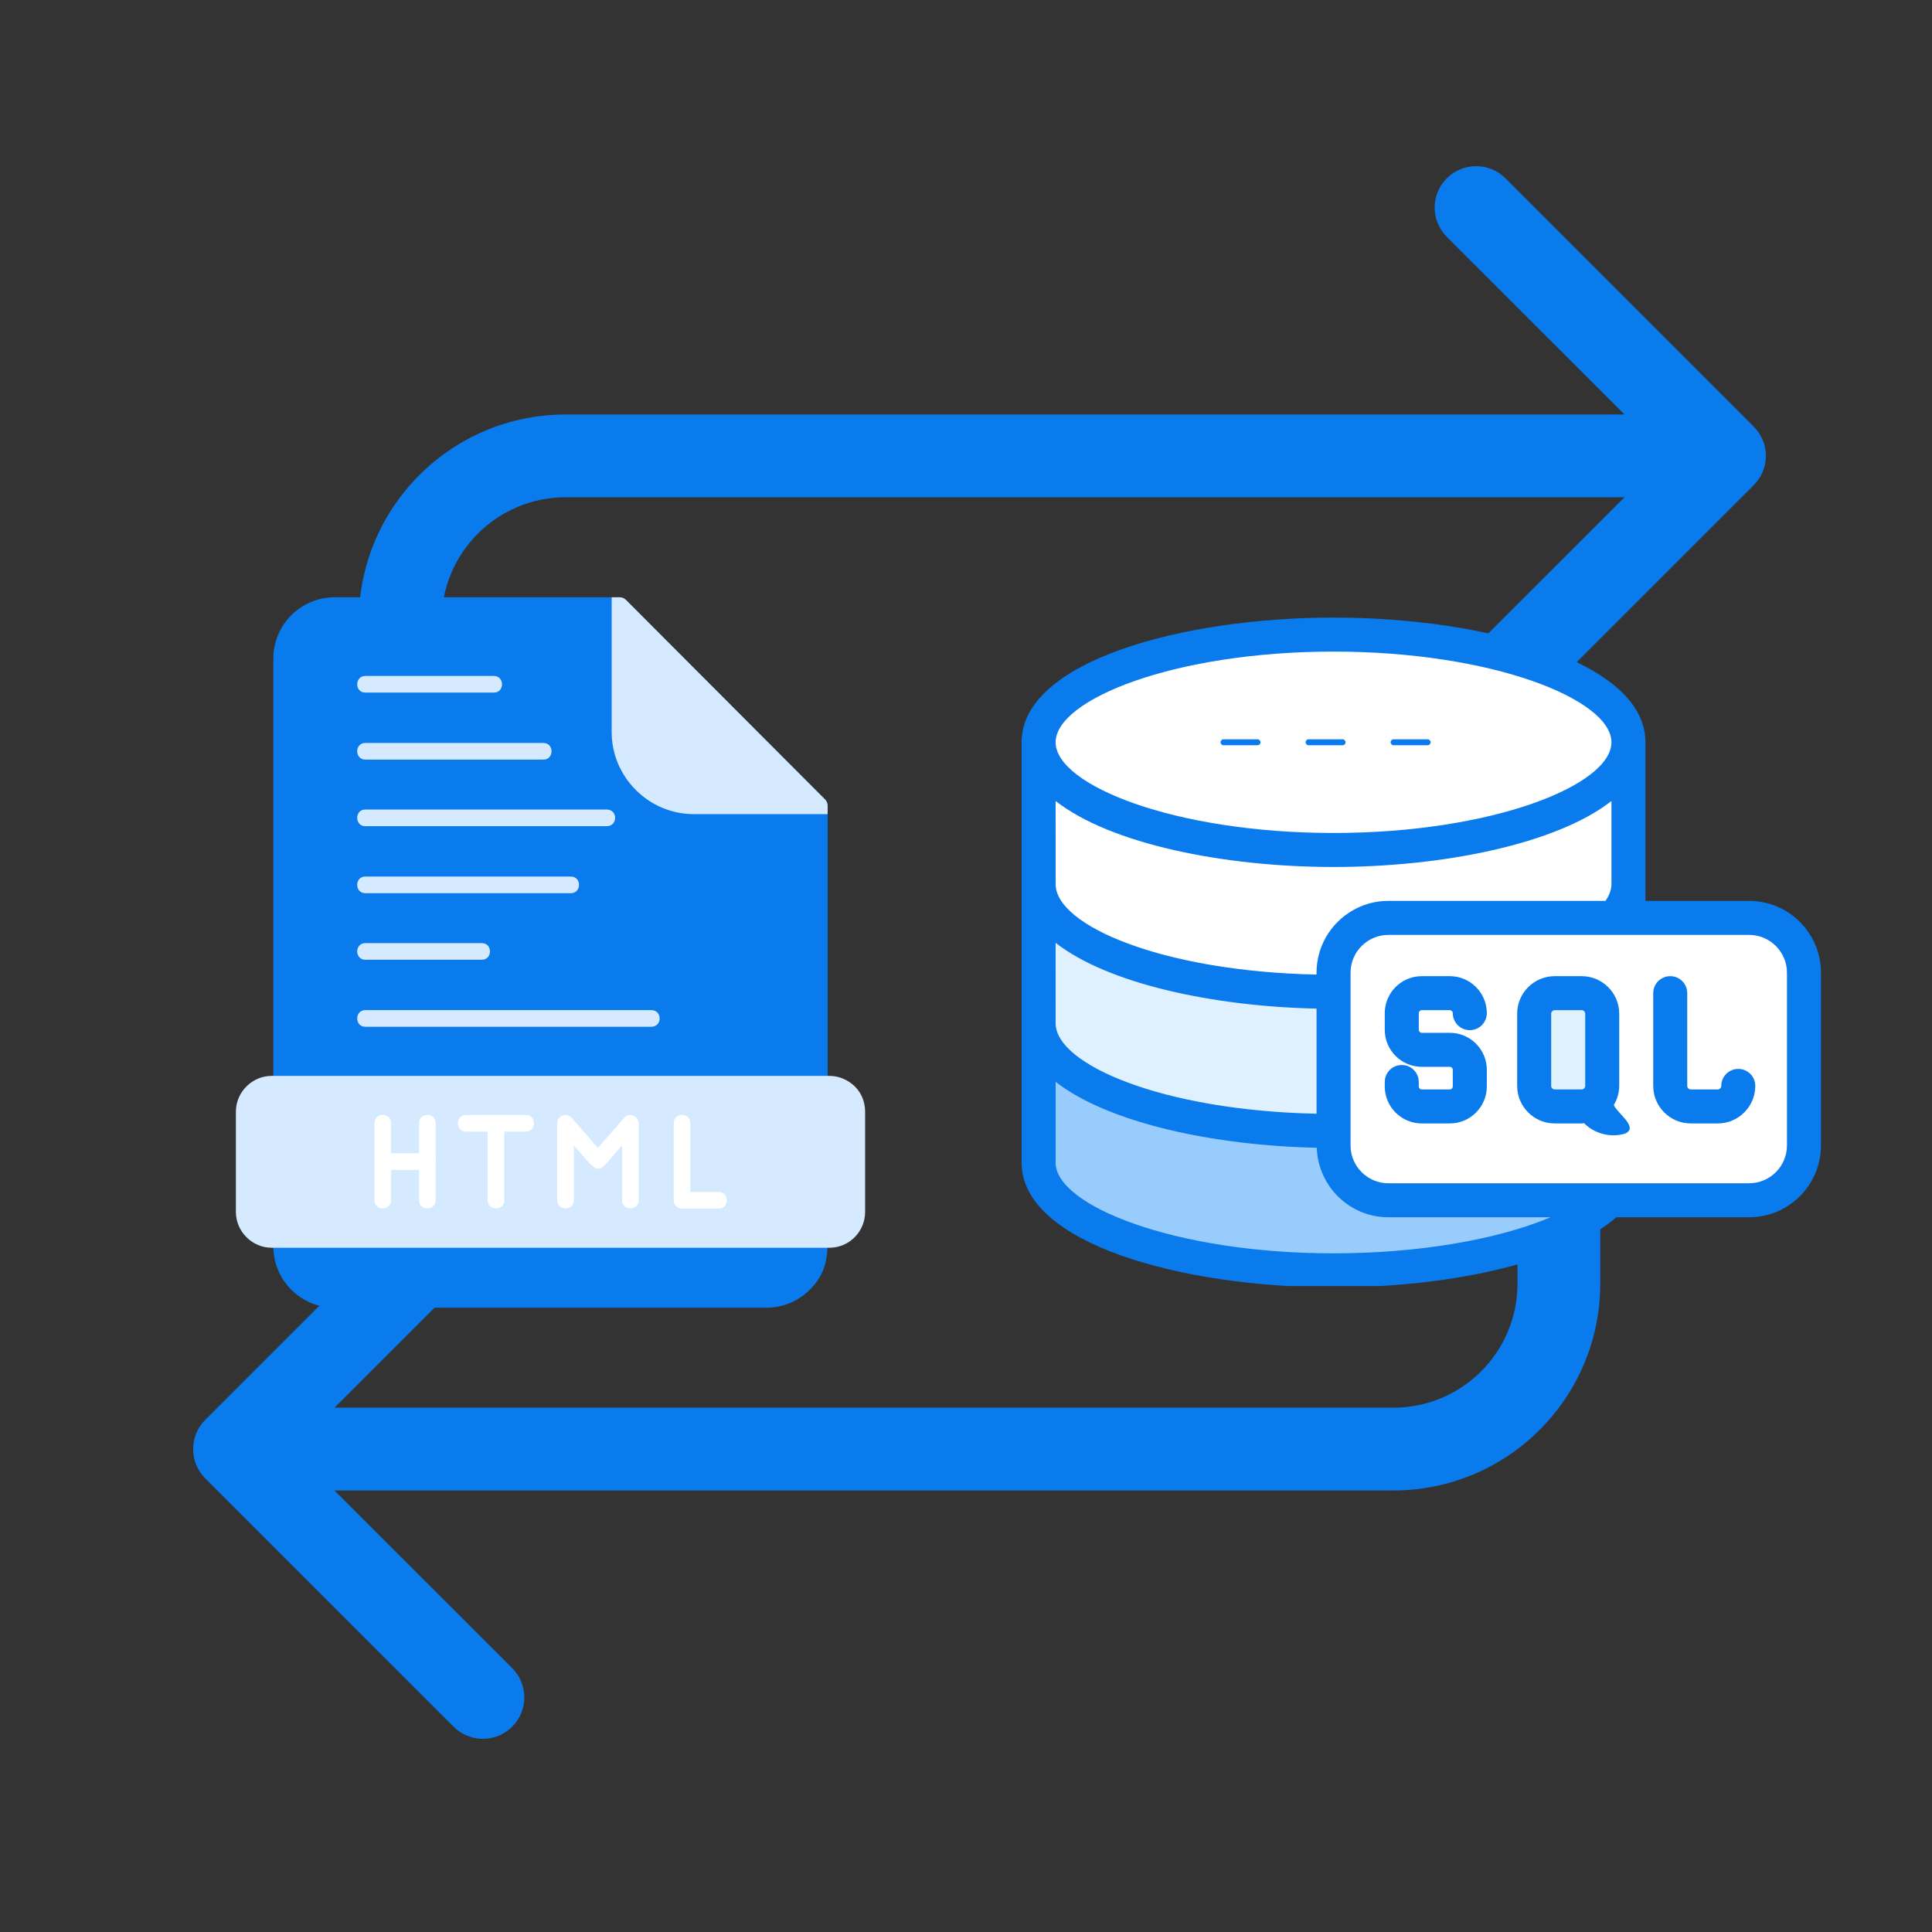
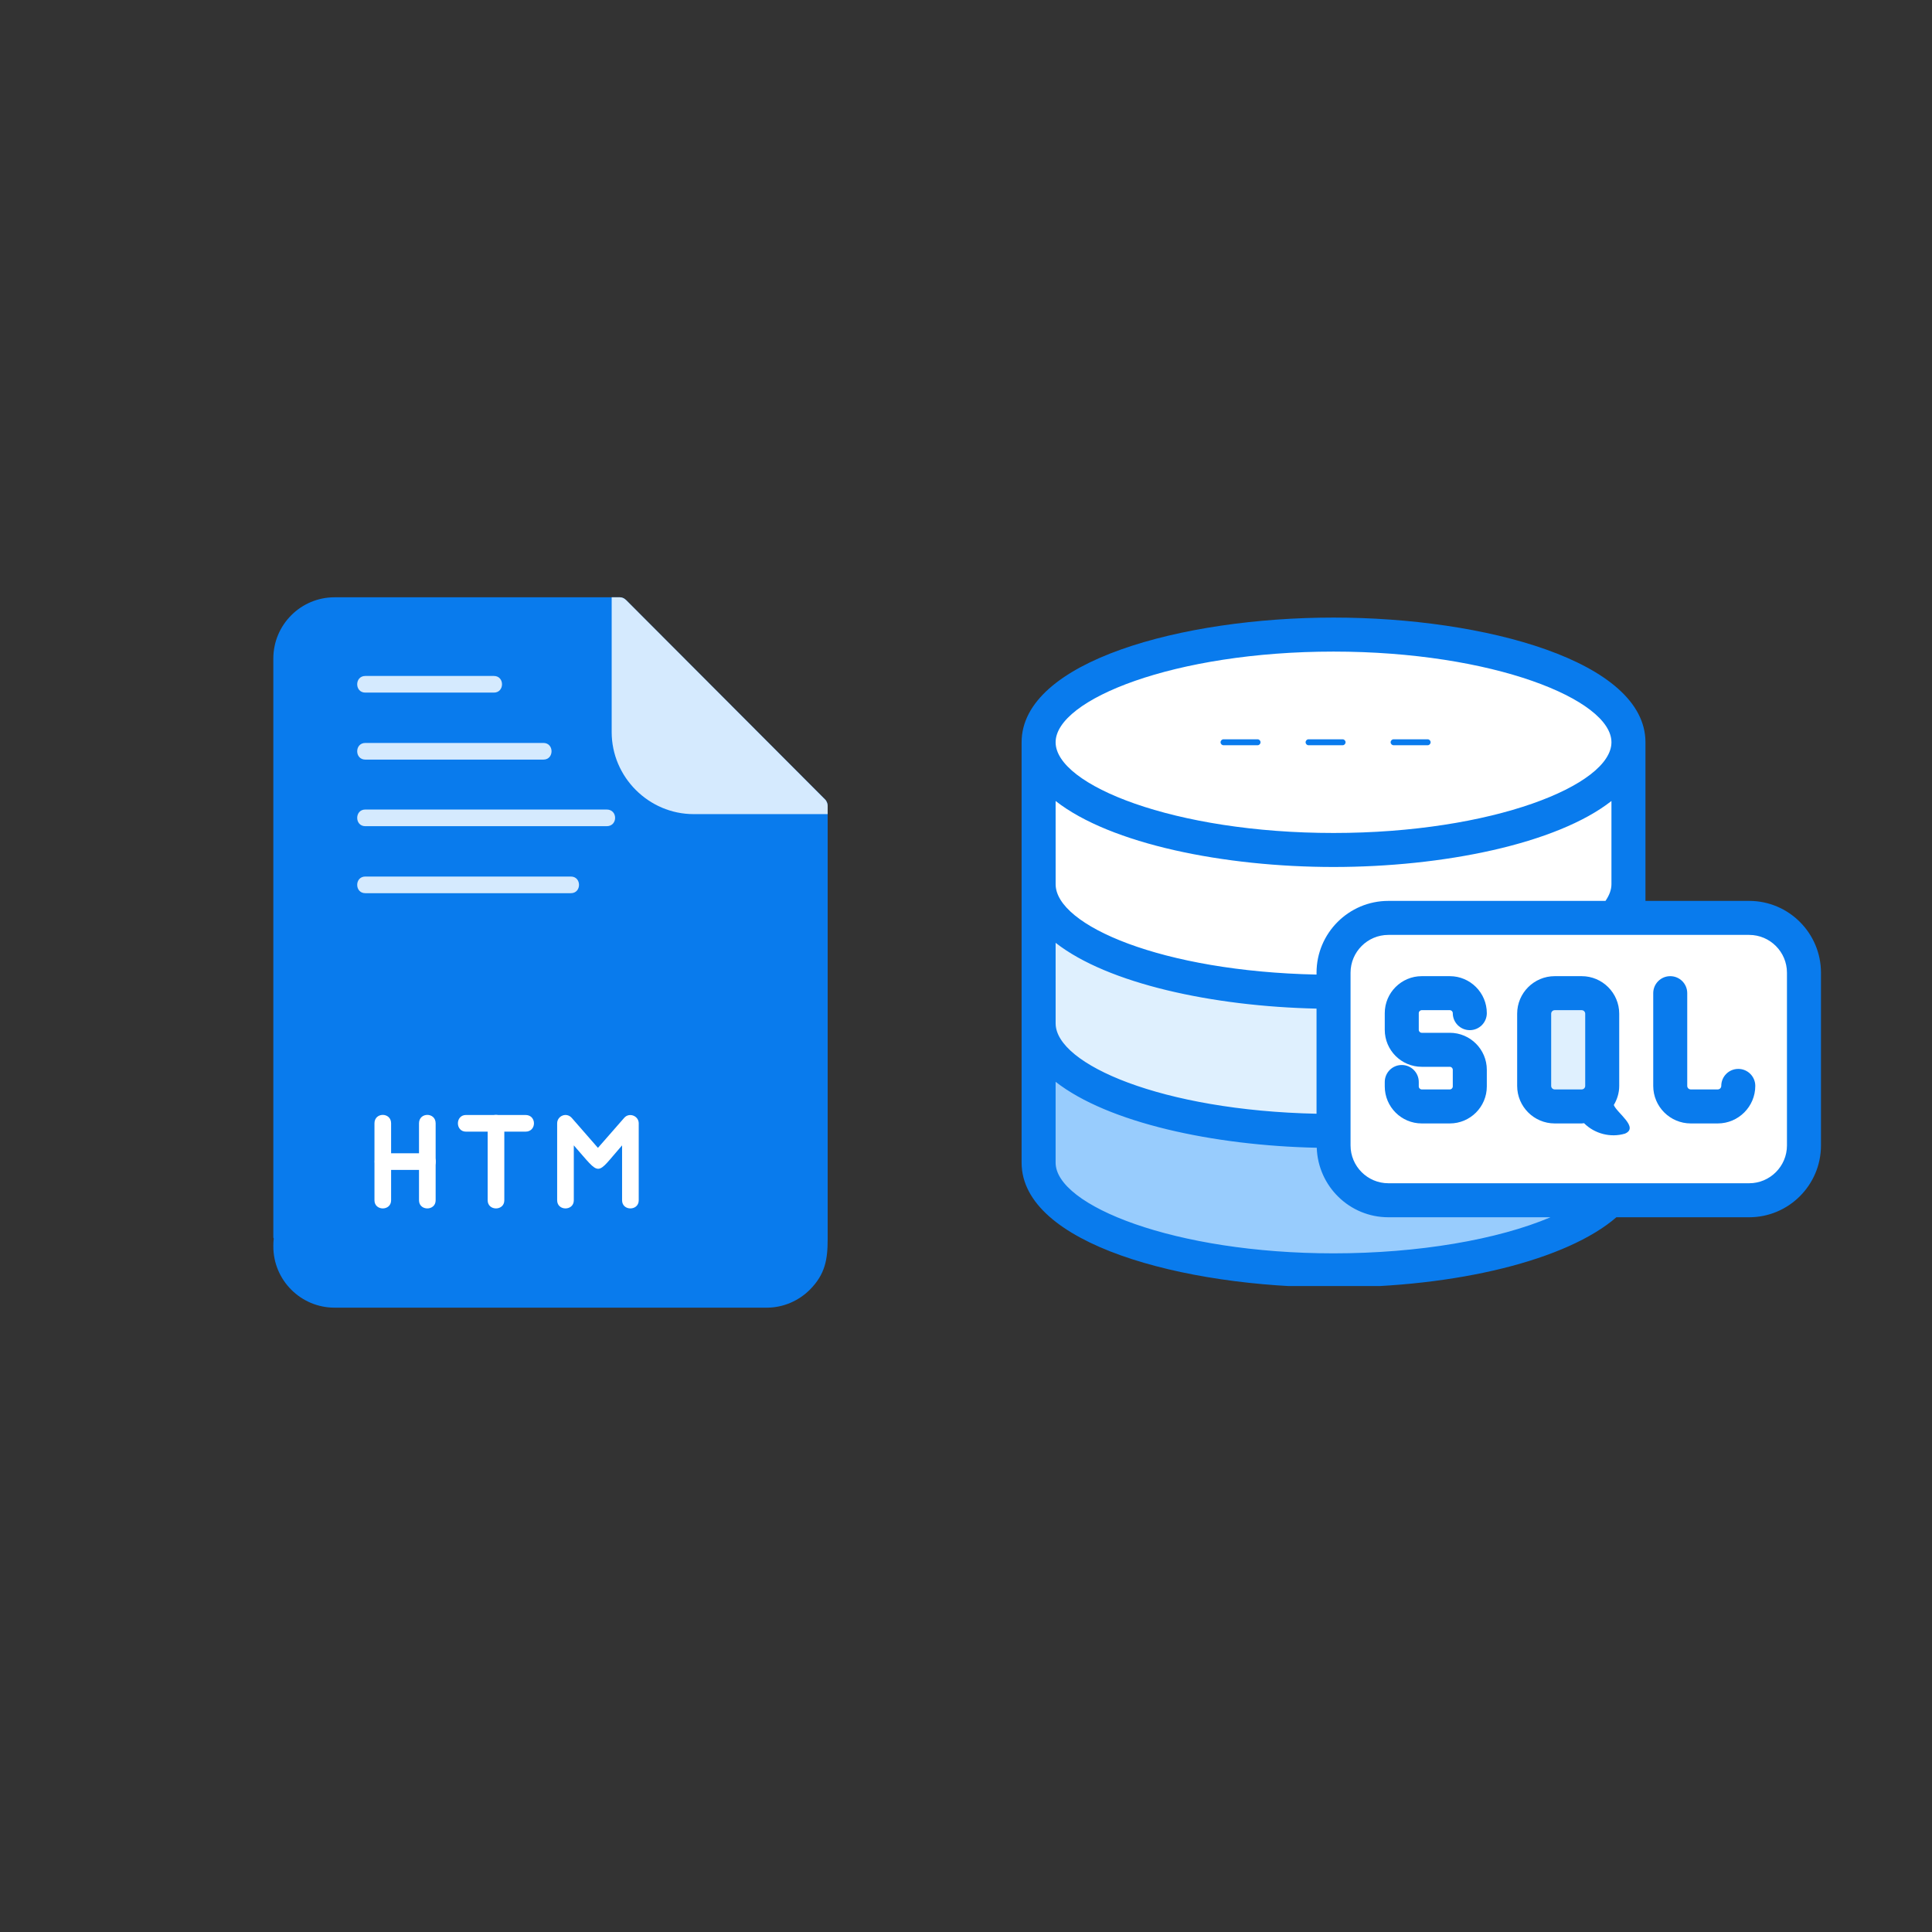
<svg xmlns="http://www.w3.org/2000/svg" width="500" zoomAndPan="magnify" viewBox="0 0 375 375" height="500" preserveAspectRatio="xMidYMid meet" version="1.0">
  <rect x="0" y="0" width="375" height="375" fill="#333333" stroke="none" />
  <defs>
    <clipPath id="c3705aecf7">
-       <path d="M 37.5 32.258 L 342.75 32.258 L 342.75 337.508 L 37.5 337.508 Z M 37.5 32.258 " clip-rule="nonzero" />
-     </clipPath>
+       </clipPath>
    <clipPath id="1e85aa2442">
      <path d="M 53 115.934 L 161 115.934 L 161 253.934 L 53 253.934 Z M 53 115.934 " clip-rule="nonzero" />
    </clipPath>
    <clipPath id="a7ef58dd1d">
      <path d="M 118 115.934 L 161 115.934 L 161 159 L 118 159 Z M 118 115.934 " clip-rule="nonzero" />
    </clipPath>
    <clipPath id="e2ce9555b7">
      <path d="M 45.758 208 L 168 208 L 168 243 L 45.758 243 Z M 45.758 208 " clip-rule="nonzero" />
    </clipPath>
    <clipPath id="7cdf8a36b8">
      <path d="M 198.254 119.871 L 353.504 119.871 L 353.504 249.621 L 198.254 249.621 Z M 198.254 119.871 " clip-rule="nonzero" />
    </clipPath>
  </defs>
  <g clip-path="url(#c3705aecf7)">
    <path fill="#097bed" d="M 340.395 82.801 C 341.848 84.254 342.754 86.262 342.754 88.484 C 342.754 90.711 341.855 92.719 340.395 94.172 L 292.195 142.367 C 290.742 143.824 288.727 144.723 286.512 144.723 C 282.066 144.723 278.469 141.125 278.469 136.684 C 278.469 134.465 279.371 132.449 280.824 130.996 L 315.316 96.52 L 109.793 96.52 C 96.484 96.52 85.695 107.305 85.695 120.617 L 85.695 152.746 C 85.695 157.18 82.098 160.781 77.664 160.781 C 73.23 160.781 69.629 157.18 69.629 152.746 L 69.629 120.617 C 69.629 98.438 87.617 80.453 109.793 80.453 L 315.316 80.453 L 280.824 45.977 C 279.371 44.523 278.469 42.508 278.469 40.289 C 278.469 35.848 282.066 32.25 286.512 32.25 C 288.727 32.25 290.742 33.148 292.195 34.605 Z M 302.574 208.977 C 298.141 208.977 294.543 212.574 294.543 217.008 L 294.543 249.137 C 294.543 262.449 283.754 273.234 270.445 273.234 L 64.922 273.234 L 99.414 238.762 C 100.867 237.305 101.77 235.289 101.77 233.074 C 101.77 228.629 98.172 225.031 93.727 225.031 C 91.512 225.031 89.496 225.934 88.043 227.387 L 39.844 275.582 C 38.391 277.035 37.484 279.043 37.484 281.27 C 37.484 283.492 38.383 285.5 39.844 286.957 L 88.043 335.152 C 89.496 336.605 91.512 337.504 93.727 337.504 C 98.172 337.504 101.77 333.906 101.77 329.465 C 101.77 327.246 100.867 325.23 99.414 323.777 L 64.922 289.301 L 270.445 289.301 C 292.621 289.301 310.609 271.316 310.609 249.137 L 310.609 217.008 C 310.609 212.574 307.008 208.977 302.574 208.977 Z M 302.574 208.977 " fill-opacity="1" fill-rule="nonzero" />
  </g>
  <g clip-path="url(#1e85aa2442)">
    <path fill="#097bed" d="M 53.137 240.41 C 53.055 240.328 53.055 240.168 53.055 240.086 L 53.055 127.809 C 53.055 121.266 58.387 115.934 64.93 115.934 L 120.34 115.934 C 120.824 115.934 121.23 116.18 121.555 116.5 L 160.242 155.273 C 160.488 155.598 160.648 156 160.648 156.402 L 160.648 240.086 C 160.648 240.168 160.648 240.25 160.648 240.328 C 160.648 240.41 160.648 240.492 160.648 240.57 C 160.648 244.449 160.164 247.355 157.176 250.344 C 155.074 252.445 152.086 253.816 148.855 253.816 L 64.93 253.816 C 58.387 253.816 53.055 248.488 53.055 241.945 C 53.055 241.539 53.055 240.977 53.137 240.41 Z M 53.137 240.41 " fill-opacity="1" fill-rule="nonzero" />
  </g>
  <g clip-path="url(#a7ef58dd1d)">
    <path fill="#d5eafe" d="M 118.727 115.934 L 120.34 115.934 C 120.824 115.934 121.23 116.18 121.555 116.5 L 160.242 155.273 C 160.488 155.598 160.648 156 160.648 156.402 L 160.648 158.02 L 134.637 158.02 C 125.914 158.02 118.727 150.832 118.727 142.105 Z M 118.727 115.934 " fill-opacity="1" fill-rule="nonzero" />
  </g>
  <g clip-path="url(#e2ce9555b7)">
-     <path fill="#d5eafe" d="M 52.734 208.828 L 160.973 208.828 C 162.91 208.828 164.605 209.633 165.898 210.848 C 167.191 212.137 167.918 213.836 167.918 215.773 L 167.918 235.238 C 167.918 239.035 164.848 242.188 160.973 242.188 L 52.734 242.188 C 48.938 242.188 45.785 239.035 45.785 235.238 L 45.785 215.773 C 45.785 211.977 48.938 208.828 52.734 208.828 Z M 52.734 208.828 " fill-opacity="1" fill-rule="nonzero" />
-   </g>
+     </g>
  <path fill="#d5eafe" d="M 70.906 134.434 C 68.809 134.434 68.809 131.203 70.906 131.203 L 95.867 131.203 C 97.965 131.203 97.965 134.434 95.867 134.434 Z M 70.906 134.434 " fill-opacity="1" fill-rule="nonzero" />
  <path fill="#d5eafe" d="M 70.906 147.438 C 68.809 147.438 68.809 144.207 70.906 144.207 L 105.48 144.207 C 107.578 144.207 107.578 147.438 105.48 147.438 Z M 70.906 147.438 " fill-opacity="1" fill-rule="nonzero" />
  <path fill="#d5eafe" d="M 70.906 160.363 C 68.809 160.363 68.809 157.129 70.906 157.129 L 117.758 157.129 C 119.938 157.129 119.938 160.363 117.758 160.363 Z M 70.906 160.363 " fill-opacity="1" fill-rule="nonzero" />
  <path fill="#d5eafe" d="M 70.906 173.367 C 68.809 173.367 68.809 170.137 70.906 170.137 L 110.809 170.137 C 112.91 170.137 112.91 173.367 110.809 173.367 Z M 70.906 173.367 " fill-opacity="1" fill-rule="nonzero" />
-   <path fill="#d5eafe" d="M 70.906 186.289 C 68.809 186.289 68.809 183.059 70.906 183.059 L 93.523 183.059 C 95.625 183.059 95.625 186.289 93.523 186.289 Z M 70.906 186.289 " fill-opacity="1" fill-rule="nonzero" />
-   <path fill="#d5eafe" d="M 70.906 199.297 C 68.809 199.297 68.809 196.062 70.906 196.062 L 126.398 196.062 C 128.582 196.062 128.582 199.297 126.398 199.297 Z M 70.906 199.297 " fill-opacity="1" fill-rule="nonzero" />
  <path fill="#ffffff" d="M 111.375 232.977 C 111.375 235.078 108.145 235.078 108.145 232.977 L 108.145 218.035 C 108.145 216.582 110.004 215.773 111.051 217.066 L 116.059 222.801 L 121.148 216.984 C 122.117 215.855 123.977 216.582 123.977 218.035 L 123.977 232.977 C 123.977 235.078 120.746 235.078 120.746 232.977 L 120.746 222.316 C 115.496 228.293 116.789 228.453 111.375 222.316 Z M 111.375 232.977 " fill-opacity="1" fill-rule="nonzero" />
-   <path fill="#ffffff" d="M 130.762 218.035 C 130.762 215.855 133.992 215.855 133.992 218.035 L 133.992 231.363 L 139.484 231.363 C 141.586 231.363 141.586 234.594 139.484 234.594 L 132.375 234.594 C 131.488 234.594 130.762 233.867 130.762 232.977 Z M 130.762 218.035 " fill-opacity="1" fill-rule="nonzero" />
  <path fill="#ffffff" d="M 90.453 219.652 C 88.355 219.652 88.355 216.418 90.453 216.418 L 102.004 216.418 C 104.188 216.418 104.188 219.652 102.004 219.652 Z M 90.453 219.652 " fill-opacity="1" fill-rule="nonzero" />
  <path fill="#ffffff" d="M 97.887 232.977 C 97.887 235.078 94.656 235.078 94.656 232.977 L 94.656 218.035 C 94.656 215.855 97.887 215.855 97.887 218.035 Z M 97.887 232.977 " fill-opacity="1" fill-rule="nonzero" />
  <path fill="#ffffff" d="M 74.301 227.082 C 72.199 227.082 72.199 223.852 74.301 223.852 L 82.941 223.852 C 85.125 223.852 85.125 227.082 82.941 227.082 Z M 74.301 227.082 " fill-opacity="1" fill-rule="nonzero" />
  <path fill="#ffffff" d="M 75.914 232.977 C 75.914 235.078 72.684 235.078 72.684 232.977 L 72.684 218.035 C 72.684 215.855 75.914 215.855 75.914 218.035 Z M 75.914 232.977 " fill-opacity="1" fill-rule="nonzero" />
  <path fill="#ffffff" d="M 84.559 232.977 C 84.559 235.078 81.328 235.078 81.328 232.977 L 81.328 218.035 C 81.328 215.855 84.559 215.855 84.559 218.035 Z M 84.559 232.977 " fill-opacity="1" fill-rule="nonzero" />
  <path fill="#98ccfd" d="M 316.082 198.133 L 201.594 198.133 C 201.594 198.133 201.594 225.668 201.594 225.668 C 201.594 237.215 227.223 246.574 258.84 246.574 C 290.453 246.574 316.082 237.215 316.082 225.668 C 316.082 225.668 316.082 198.133 316.082 198.133 Z M 316.082 198.133 " fill-opacity="1" fill-rule="nonzero" />
  <path fill="#dff0fe" d="M 316.082 171.094 L 201.594 171.094 C 201.594 171.094 201.594 198.625 201.594 198.629 C 201.594 210.176 227.223 219.535 258.84 219.535 C 290.453 219.535 316.082 210.176 316.082 198.629 C 316.082 198.625 316.082 171.094 316.082 171.094 Z M 316.082 171.094 " fill-opacity="1" fill-rule="nonzero" />
  <path fill="#ffffff" d="M 316.082 144.086 L 201.594 144.086 C 201.594 144.086 201.594 171.617 201.594 171.621 C 201.594 183.168 227.223 192.527 258.84 192.527 C 290.453 192.527 316.082 183.168 316.082 171.621 C 316.082 171.617 316.082 144.086 316.082 144.086 Z M 316.082 144.086 " fill-opacity="1" fill-rule="nonzero" />
  <path fill="#ffffff" d="M 258.84 164.98 C 290.453 164.98 316.082 155.621 316.082 144.074 C 316.082 132.531 290.453 123.172 258.84 123.172 C 227.223 123.172 201.594 132.531 201.594 144.074 C 201.594 155.621 227.223 164.98 258.84 164.98 Z M 258.84 164.98 " fill-opacity="1" fill-rule="nonzero" />
  <path fill="#ffffff" d="M 339.508 178.164 L 269.48 178.164 C 263.602 178.164 258.84 182.93 258.84 188.805 L 258.84 222.328 C 258.84 228.203 263.602 232.969 269.48 232.969 L 339.508 232.969 C 345.387 232.969 350.148 228.203 350.148 222.328 L 350.148 188.805 C 350.148 182.93 345.387 178.164 339.508 178.164 Z M 339.508 178.164 " fill-opacity="1" fill-rule="nonzero" />
  <path fill="#dff0fe" d="M 307.004 192.773 L 301.77 192.773 C 299.566 192.773 297.781 194.559 297.781 196.758 L 297.781 210.773 C 297.781 212.973 299.566 214.758 301.77 214.758 L 307.004 214.758 C 309.203 214.758 310.988 212.973 310.988 210.773 L 310.988 196.758 C 310.988 194.559 309.203 192.773 307.004 192.773 Z M 307.004 192.773 " fill-opacity="1" fill-rule="nonzero" />
  <g clip-path="url(#7cdf8a36b8)">
    <path fill="#097bed" d="M 339.508 174.863 L 319.383 174.863 L 319.383 144.086 C 319.383 144.086 319.383 144.086 319.383 144.082 C 319.383 144.078 319.383 144.078 319.383 144.074 C 319.383 128.352 288.191 119.871 258.84 119.871 C 229.488 119.871 198.293 128.352 198.293 144.074 C 198.293 144.078 198.293 144.082 198.293 144.086 L 198.293 225.672 C 198.293 241.395 229.488 249.875 258.84 249.875 C 282.801 249.875 304.176 244.551 313.742 236.27 L 339.508 236.27 C 347.195 236.27 353.449 230.016 353.449 222.328 L 353.449 188.805 C 353.449 181.117 347.195 174.863 339.508 174.863 Z M 269.48 174.863 C 261.793 174.863 255.539 181.117 255.539 188.805 L 255.539 189.164 C 225.574 188.539 204.914 179.629 204.898 171.633 L 204.895 155.473 C 215.582 163.844 237.656 168.281 258.84 168.281 C 280.02 168.281 302.098 163.84 312.781 155.473 L 312.781 171.621 C 312.781 172.672 312.383 173.758 311.625 174.863 Z M 204.898 198.641 L 204.895 183 C 215.043 190.938 235.438 195.336 255.539 195.77 L 255.539 216.176 C 225.598 215.543 204.914 206.598 204.898 198.641 Z M 258.84 126.473 C 289.711 126.473 312.781 135.766 312.781 144.074 C 312.781 152.387 289.711 161.68 258.84 161.68 C 227.965 161.68 204.895 152.387 204.895 144.074 C 204.895 135.766 227.965 126.473 258.84 126.473 Z M 258.84 243.273 C 227.965 243.273 204.895 233.977 204.895 225.672 L 204.895 209.977 C 215.066 217.93 235.523 222.355 255.582 222.777 C 255.828 230.254 261.945 236.27 269.48 236.27 L 300.949 236.27 C 290.742 240.602 275.344 243.273 258.84 243.273 Z M 346.848 222.328 C 346.848 226.375 343.555 229.668 339.508 229.668 L 269.48 229.668 C 265.434 229.668 262.141 226.375 262.141 222.328 L 262.141 188.805 C 262.141 184.758 265.434 181.465 269.48 181.465 L 339.508 181.465 C 343.555 181.465 346.848 184.758 346.848 188.805 Z M 275.383 196.652 L 275.383 199.887 C 275.383 200.207 275.645 200.465 275.961 200.465 L 281.406 200.465 C 285.367 200.465 288.59 203.684 288.59 207.645 L 288.59 210.875 C 288.59 214.84 285.367 218.059 281.406 218.059 L 275.961 218.059 C 272 218.059 268.781 214.84 268.781 210.875 L 268.781 210.016 C 268.781 208.191 270.258 206.715 272.082 206.715 C 273.906 206.715 275.383 208.191 275.383 210.016 L 275.383 210.875 C 275.383 211.195 275.645 211.457 275.961 211.457 L 281.406 211.457 C 281.727 211.457 281.984 211.195 281.984 210.875 L 281.984 207.645 C 281.984 207.328 281.727 207.066 281.406 207.066 L 275.961 207.066 C 272 207.066 268.781 203.844 268.781 199.887 L 268.781 196.652 C 268.781 192.695 272 189.473 275.961 189.473 L 281.406 189.473 C 285.367 189.473 288.59 192.695 288.59 196.652 C 288.59 198.477 287.109 199.953 285.285 199.953 C 283.465 199.953 281.984 198.477 281.984 196.652 C 281.984 196.332 281.727 196.074 281.406 196.074 L 275.961 196.074 C 275.645 196.074 275.383 196.332 275.383 196.652 Z M 314.289 210.773 L 314.289 196.758 C 314.289 192.742 311.02 189.473 307.004 189.473 L 301.77 189.473 C 297.75 189.473 294.48 192.742 294.48 196.758 L 294.48 210.773 C 294.48 214.789 297.75 218.059 301.77 218.059 L 307.004 218.059 C 307.16 218.059 307.309 218.023 307.465 218.012 C 309.508 220.055 312.598 220.875 315.41 220.035 C 318.191 218.848 313.816 216 313.238 214.48 C 313.891 213.391 314.289 212.133 314.289 210.773 Z M 301.082 210.773 L 301.082 196.758 C 301.082 196.383 301.391 196.074 301.77 196.074 L 307.004 196.074 C 307.379 196.074 307.688 196.383 307.688 196.758 L 307.688 210.773 C 307.688 211.148 307.379 211.457 307.004 211.457 L 301.77 211.457 C 301.391 211.457 301.082 211.148 301.082 210.773 Z M 340.699 210.773 C 340.699 214.789 337.43 218.059 333.414 218.059 L 328.18 218.059 C 324.16 218.059 320.891 214.789 320.891 210.773 L 320.891 192.773 C 320.891 190.949 322.371 189.473 324.191 189.473 C 326.016 189.473 327.492 190.949 327.492 192.773 L 327.492 210.773 C 327.492 211.148 327.801 211.457 328.18 211.457 L 333.414 211.457 C 333.789 211.457 334.098 211.148 334.098 210.773 C 334.098 208.949 335.574 207.473 337.398 207.473 C 339.223 207.473 340.699 208.949 340.699 210.773 Z M 236.91 144.074 C 236.91 143.754 237.168 143.496 237.488 143.496 L 244.09 143.496 C 244.41 143.496 244.668 143.754 244.668 144.074 C 244.668 144.395 244.41 144.652 244.09 144.652 L 237.488 144.652 C 237.168 144.652 236.91 144.395 236.91 144.074 Z M 253.418 144.074 C 253.418 143.754 253.672 143.496 253.992 143.496 L 260.594 143.496 C 260.914 143.496 261.172 143.754 261.172 144.074 C 261.172 144.395 260.914 144.652 260.594 144.652 L 253.992 144.652 C 253.672 144.652 253.418 144.395 253.418 144.074 Z M 269.922 144.074 C 269.922 143.754 270.18 143.496 270.5 143.496 L 277.102 143.496 C 277.422 143.496 277.68 143.754 277.68 144.074 C 277.68 144.395 277.422 144.652 277.102 144.652 L 270.5 144.652 C 270.18 144.652 269.922 144.395 269.922 144.074 Z M 269.922 144.074 " fill-opacity="1" fill-rule="nonzero" />
  </g>
</svg>